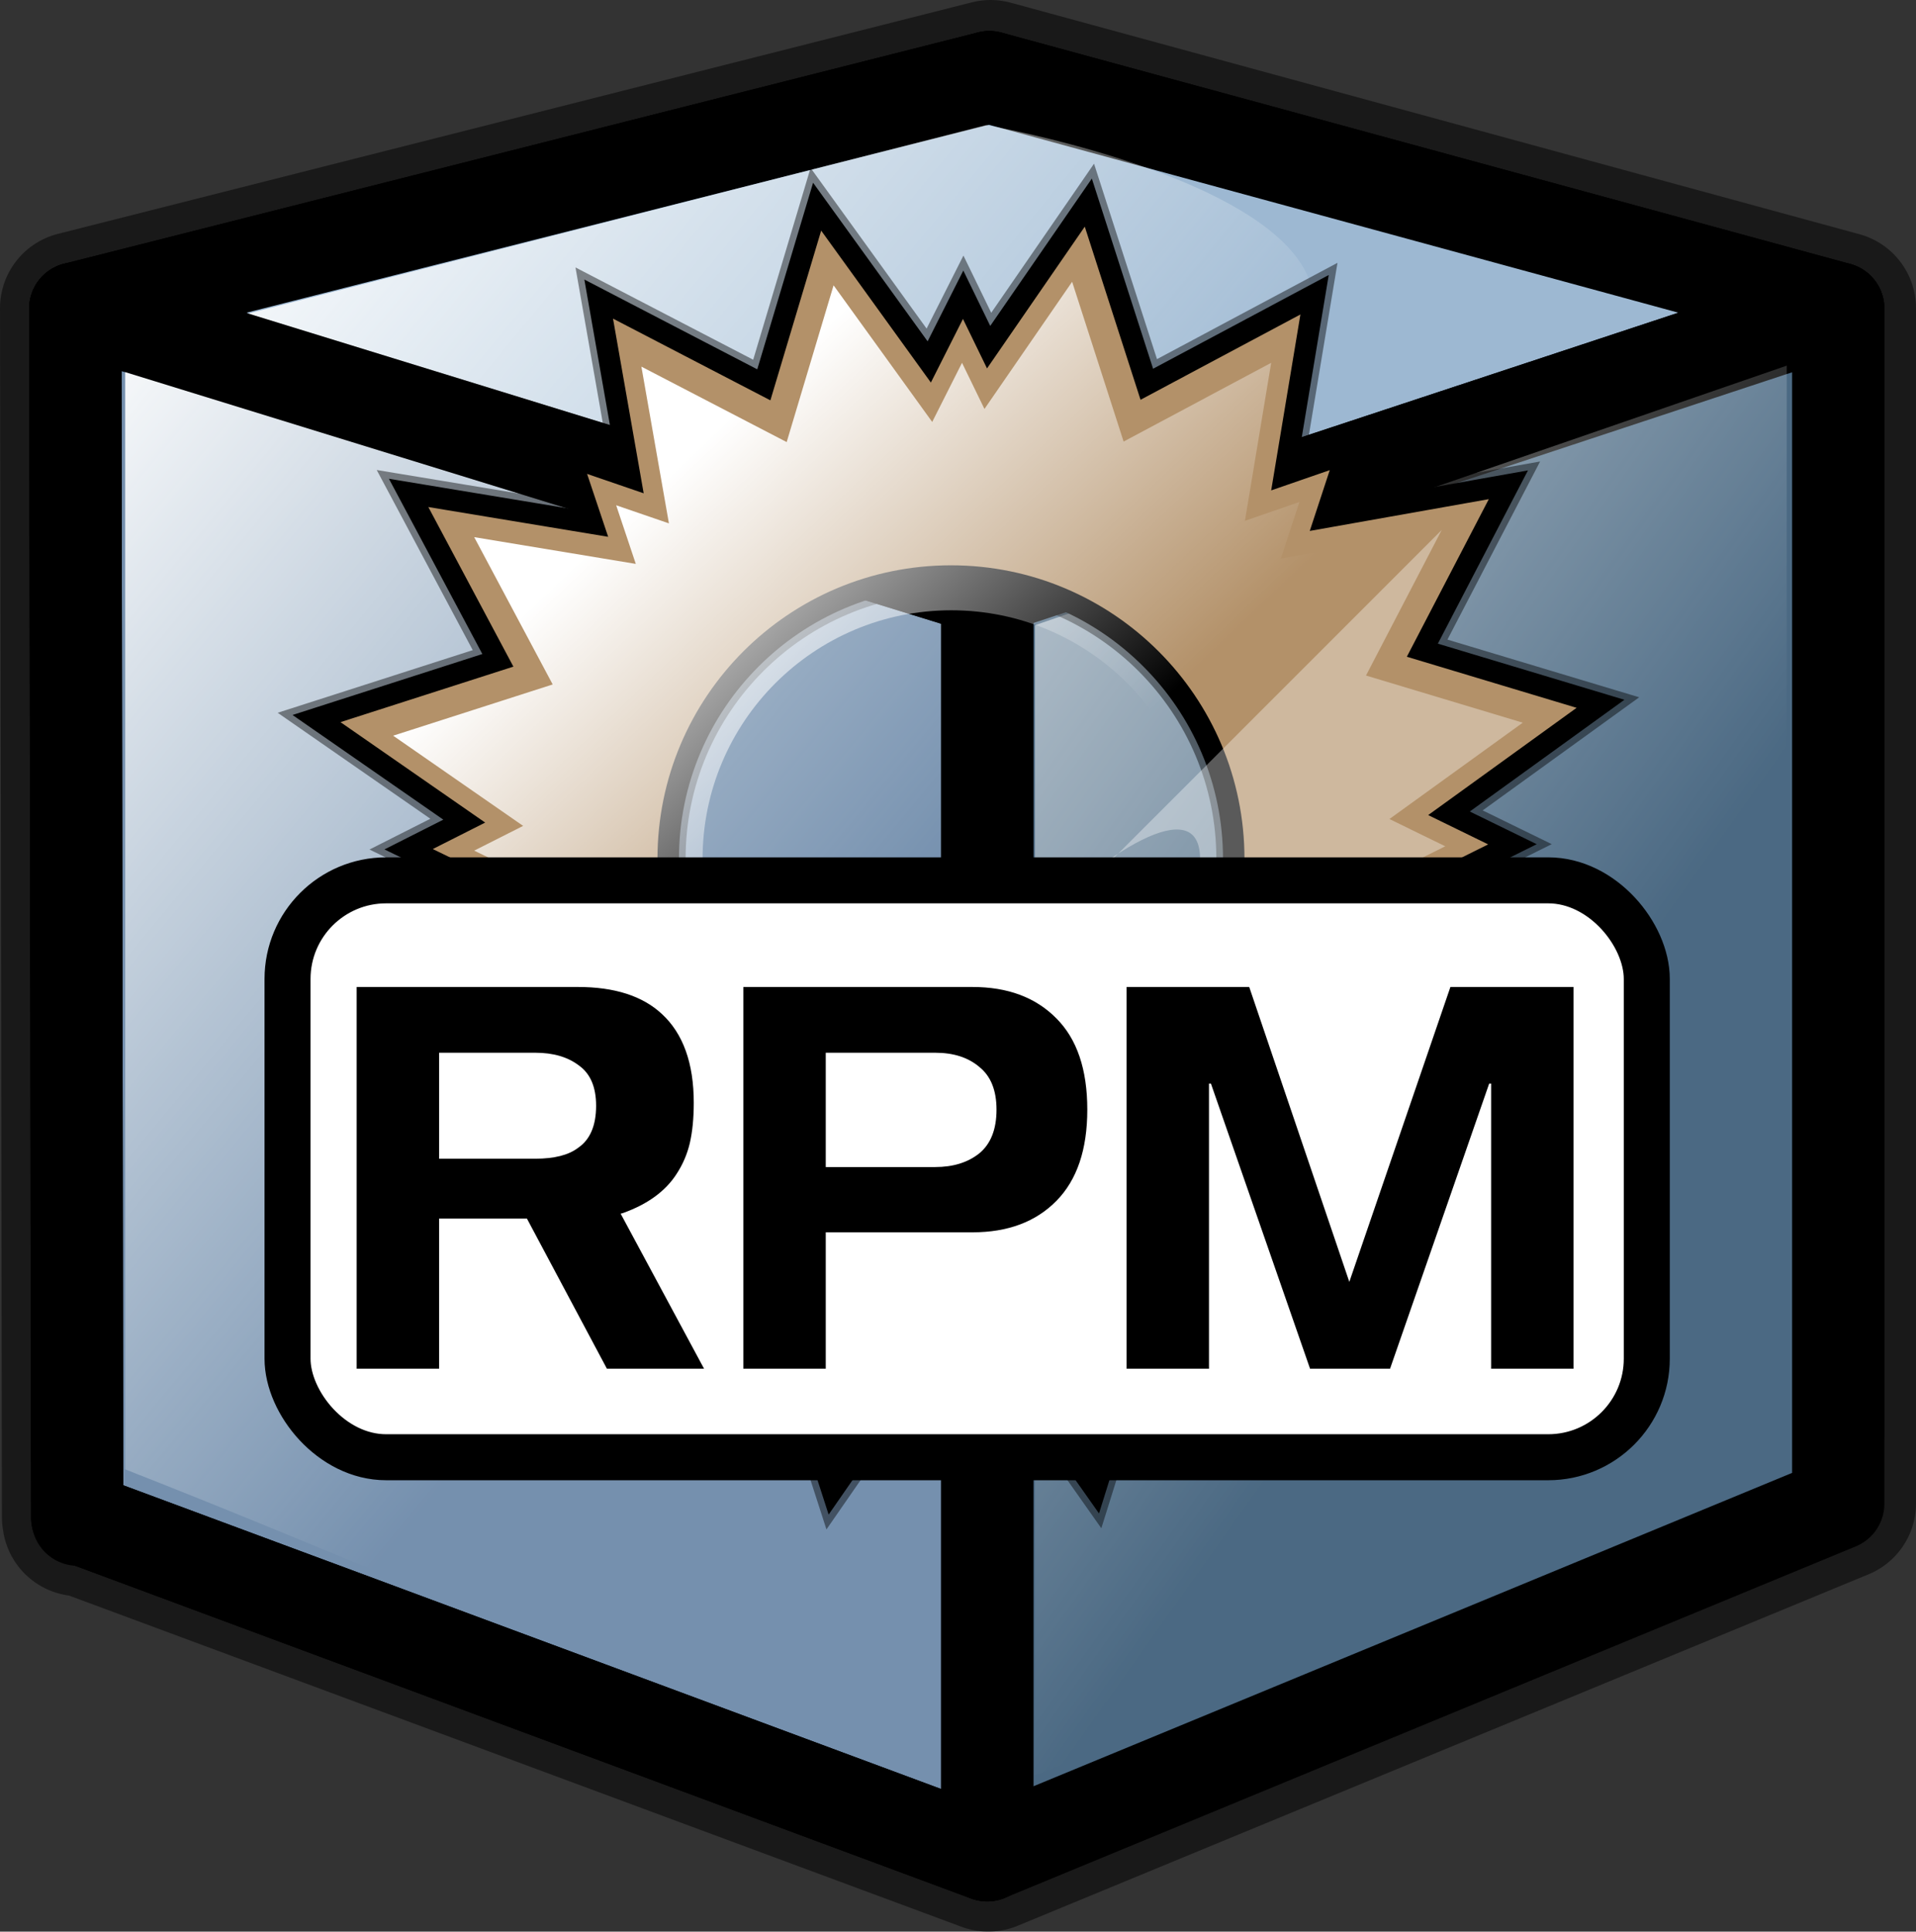
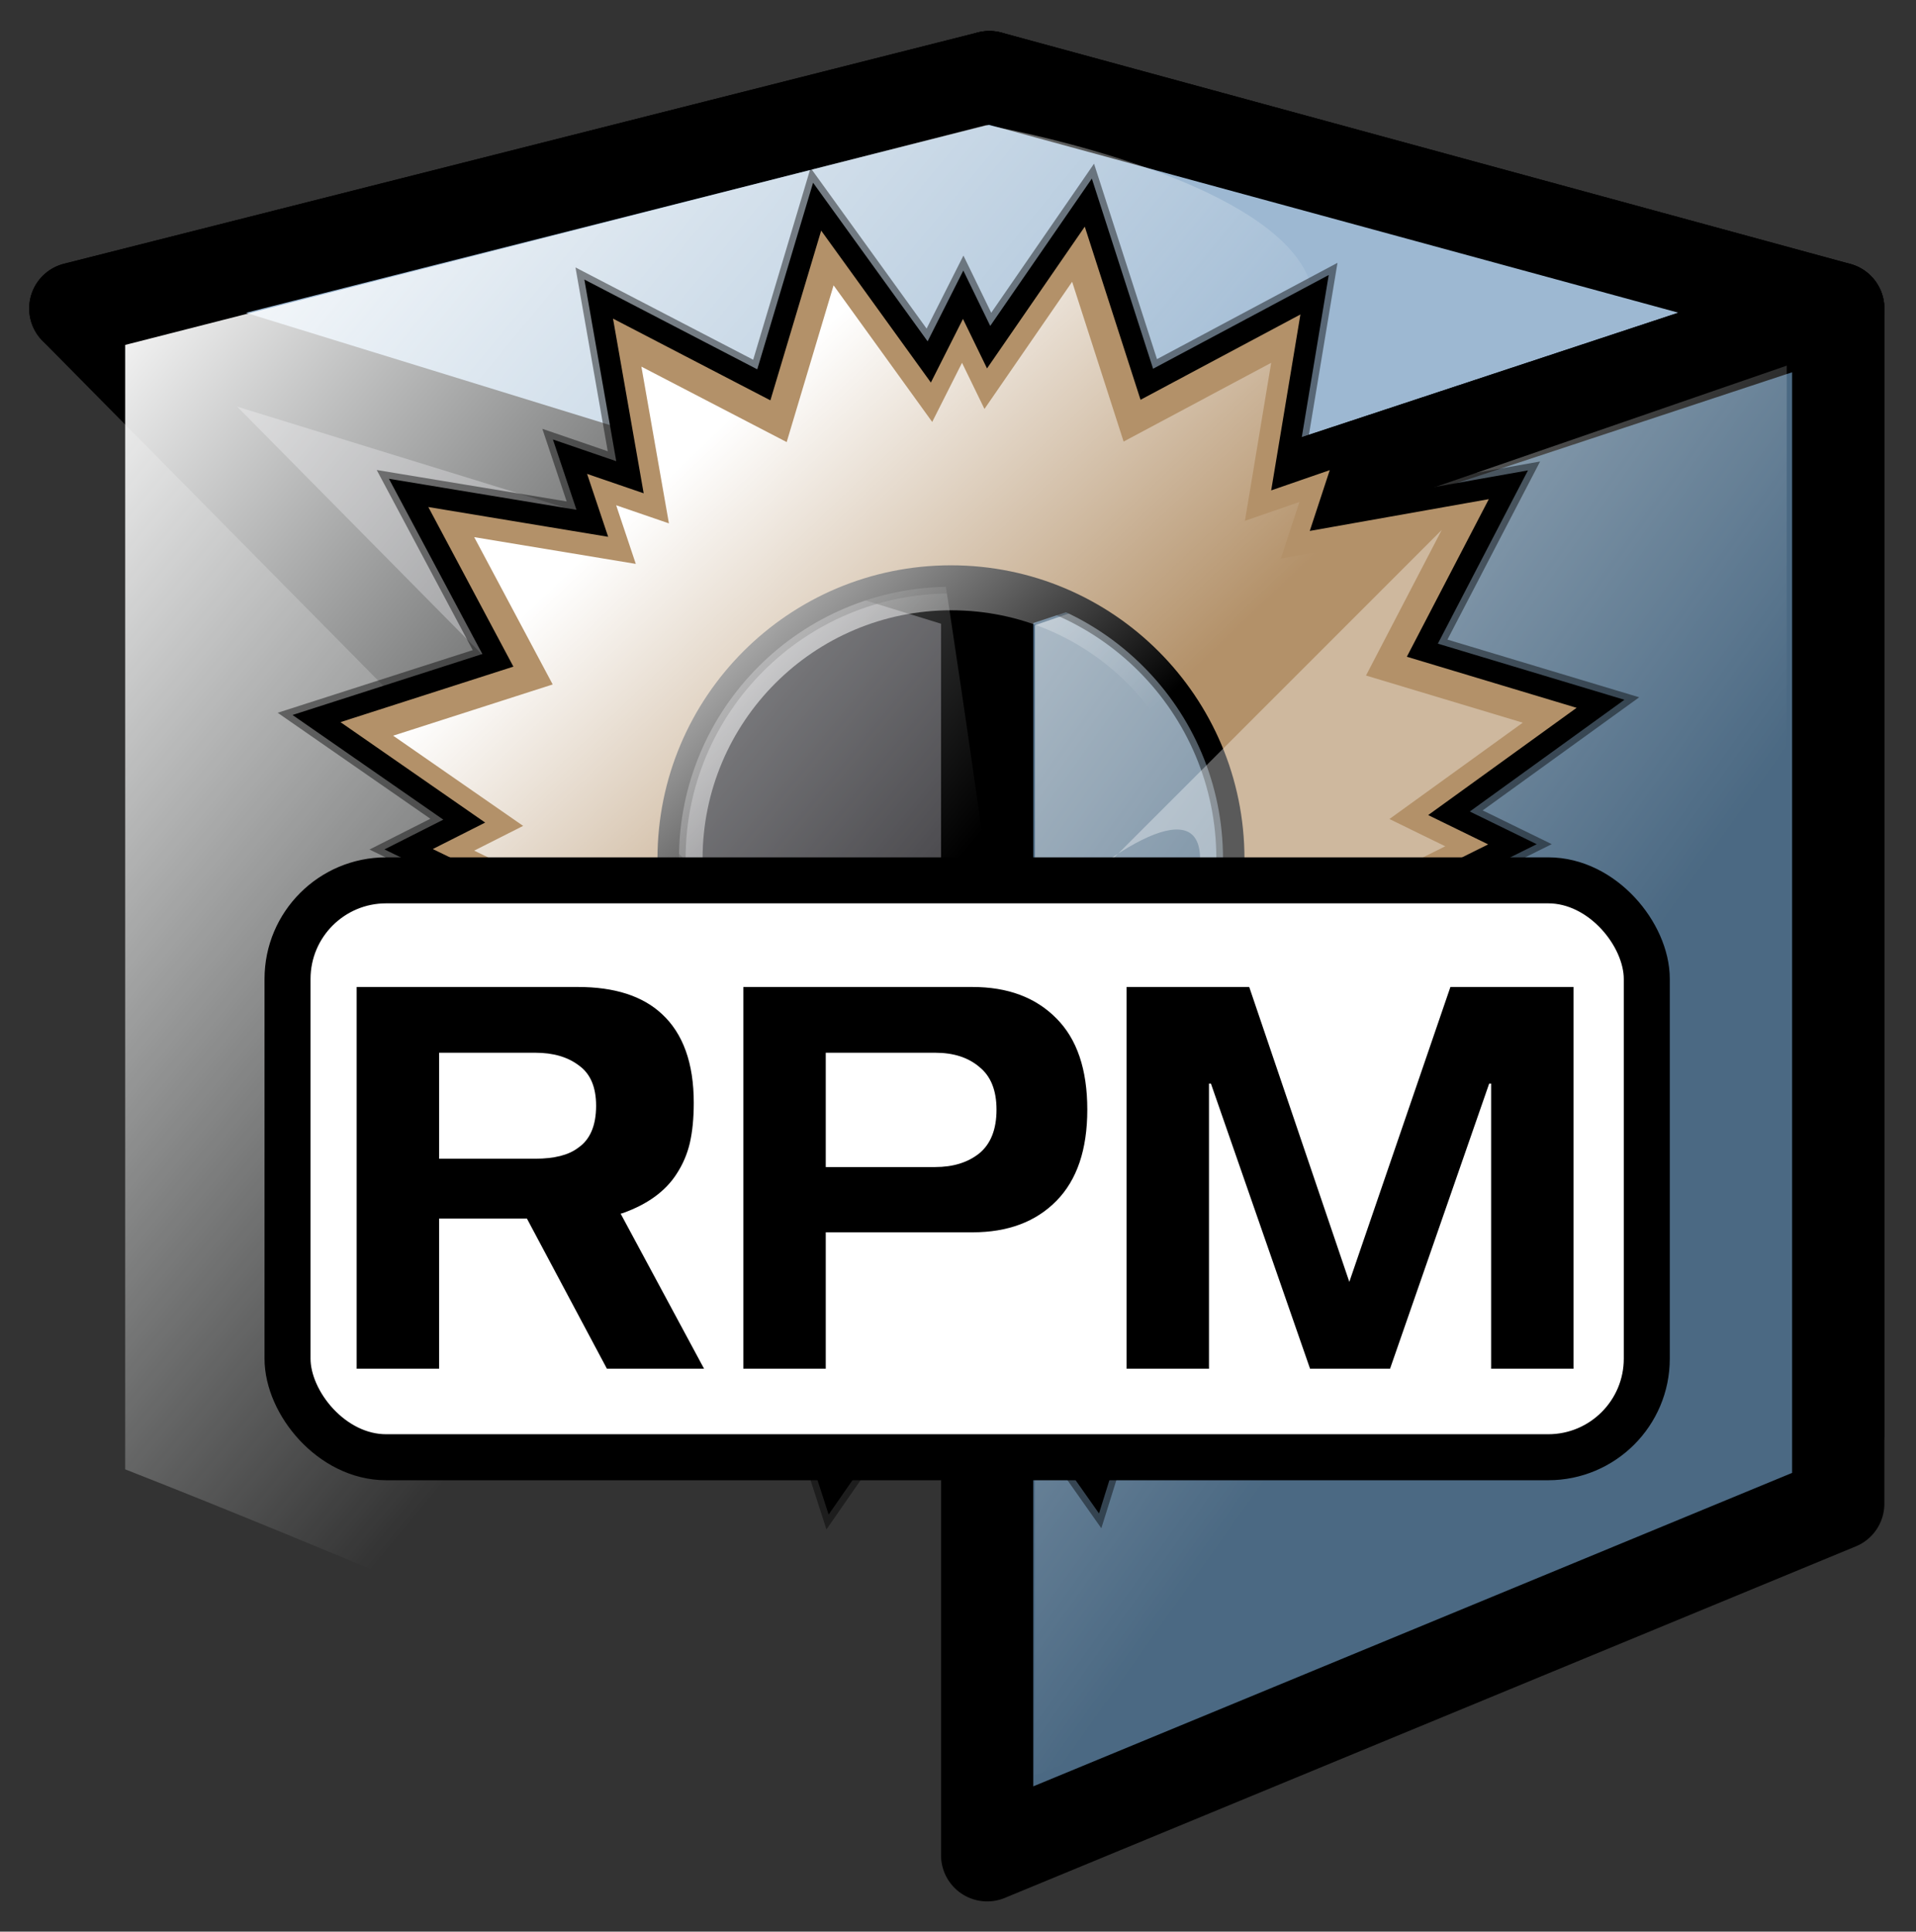
<svg xmlns="http://www.w3.org/2000/svg" xmlns:ns1="http://sodipodi.sourceforge.net/DTD/sodipodi-0.dtd" xmlns:ns2="http://www.inkscape.org/namespaces/inkscape" xmlns:xlink="http://www.w3.org/1999/xlink" ns1:docname="rpm.svg" ns1:docbase="/home/sept/svg" height="145.196" width="144.015" ns2:version="0.45.1" ns1:version="0.32" id="svg1" ns2:output_extension="org.inkscape.output.svg.inkscape" version="1.0">
  <rect width="100%" height="100%" fill="#333333" stroke="none" />
  <defs id="defs3">
    <linearGradient id="linearGradient850">
      <stop id="stop851" offset="0" style="stop-color:#fbffff;stop-opacity:0;" />
      <stop id="stop852" offset="1" style="stop-color:#ffffff;stop-opacity:1;" />
    </linearGradient>
    <linearGradient gradientUnits="userSpaceOnUse" gradientTransform="matrix(0.793,0,0,1.072,-1.414,-1.741)" y2="11.503" x2="22.394" y1="74.459" x1="78.703" id="linearGradient859" xlink:href="#linearGradient850" />
    <linearGradient id="linearGradient839">
      <stop id="stop840" offset="0" style="stop-color:#46a046;stop-opacity:1;" />
      <stop id="stop841" offset="0.394" style="stop-color:#df421e;stop-opacity:1;" />
      <stop id="stop842" offset="0.72" style="stop-color:#ada7c8;stop-opacity:1;" />
      <stop id="stop843" offset="1" style="stop-color:#eed680;stop-opacity:1;" />
    </linearGradient>
    <linearGradient id="linearGradient833">
      <stop id="stop834" offset="0" style="stop-color:#00ff00;stop-opacity:1;" />
      <stop id="stop837" offset="0.308" style="stop-color:#ff0000;stop-opacity:1;" />
      <stop id="stop838" offset="0.75" style="stop-color:#7f8cff;stop-opacity:1;" />
      <stop id="stop835" offset="1" style="stop-color:#ffff00;stop-opacity:1;" />
    </linearGradient>
    <linearGradient gradientUnits="userSpaceOnUse" gradientTransform="matrix(0.673,0,0,1.262,-1.414,-1.741)" y2="16.549" x2="110.168" y1="79.338" x1="157.215" id="linearGradient836" xlink:href="#linearGradient850" />
    <linearGradient y2="0.019" x2="0.03" y1="0.669" x1="0.62" id="linearGradient855" xlink:href="#linearGradient850" />
    <linearGradient y2="0.292" x2="0.675" y1="0.92" x1="0.393" id="linearGradient853" xlink:href="#linearGradient850" />
    <linearGradient ns2:collect="always" xlink:href="#linearGradient2830" id="linearGradient2840" gradientTransform="scale(0.999,1.001)" x1="41.381" y1="46.285" x2="78.811" y2="85.785" gradientUnits="userSpaceOnUse" />
    <linearGradient ns2:collect="always" xlink:href="#linearGradient2851" id="linearGradient2857" gradientTransform="scale(0.999,1.001)" x1="44.247" y1="51.416" x2="79.162" y2="86.589" gradientUnits="userSpaceOnUse" />
    <linearGradient xlink:href="#linearGradient870" id="linearGradient1370" x1="0.446" y1="0.468" x2="0.559" y2="0.587" spreadMethod="reflect" />
    <linearGradient id="linearGradient832">
      <stop style="stop-color:#ffffff;stop-opacity:1;" offset="0" id="stop833" />
      <stop style="stop-color:#00b8df;stop-opacity:1;" offset="0.5" id="stop1366" />
      <stop style="stop-color:#0058a9;stop-opacity:1;" offset="1" id="stop1368" />
    </linearGradient>
    <linearGradient id="linearGradient870">
      <stop style="stop-color:#ffffff;stop-opacity:1;" offset="0" id="stop871" />
      <stop style="stop-color:#ff7f7f;stop-opacity:1;" offset="0.5" id="stop875" />
      <stop style="stop-color:#ff0000;stop-opacity:1;" offset="1" id="stop873" />
    </linearGradient>
    <linearGradient id="linearGradient2851">
      <stop style="stop-color:#ffffff;stop-opacity:1;" offset="0" id="stop2853" />
      <stop style="stop-color:#ffffff;stop-opacity:0;" offset="1" id="stop2855" />
    </linearGradient>
    <linearGradient id="linearGradient2830">
      <stop style="stop-color:#ffffff;stop-opacity:1;" offset="0" id="stop2832" />
      <stop style="stop-color:#ffffff;stop-opacity:0;" offset="1" id="stop2834" />
    </linearGradient>
    <linearGradient y2="85.785" x2="78.811" y1="46.285" x1="41.381" gradientTransform="matrix(0.696,0,0,0.698,16.255,8.305)" gradientUnits="userSpaceOnUse" id="linearGradient1382" xlink:href="#linearGradient2830" ns2:collect="always" />
  </defs>
  <ns1:namedview ns2:current-layer="svg1" ns2:window-y="216" ns2:window-x="624" gridspacingy="1mm" gridspacingx="1mm" snaptogrid="false" showgrid="true" ns2:window-height="653" ns2:window-width="751" ns2:cy="80" ns2:cx="80" ns2:zoom="2.95" ns2:pageshadow="2" ns2:pageopacity="0.0" borderopacity="1.0" bordercolor="#666666" pagecolor="#ffffff" id="base" />
-   <path id="path874" d="M 74.457,5.763 L 5.763,23.167 L 5.907,114.048 L 5.936,114.048 L 5.936,114.221 L 6.195,114.163 L 74.284,139.433 L 138.252,113.01 L 138.252,107.737 L 138.252,23.167 L 74.457,5.763 z " style="font-size:40px;fill:none;stroke:#000000;stroke-width:11.526;stroke-linejoin:round;stroke-opacity:0.5;font-family:Trek" />
  <path ns1:nodetypes="ccccc" id="path633" d="M 138.17,23.186 L 138.17,107.748 L 76.435,94.167 L 74.367,5.795 L 138.17,23.186 z " style="font-size:12px;fill:#515151;fill-rule:evenodd;stroke:#000000;stroke-width:6.934;stroke-linecap:round;stroke-linejoin:round" />
-   <path ns1:nodetypes="ccccc" id="path631" d="M 5.66,23.186 L 74.367,5.795 L 78.769,97.178 L 5.84,114.231 L 5.66,23.186 z " style="font-size:12px;fill:#4a494d;fill-rule:evenodd;stroke:#000000;stroke-width:6.934;stroke-linecap:round;stroke-linejoin:round" />
+   <path ns1:nodetypes="ccccc" id="path631" d="M 5.66,23.186 L 74.367,5.795 L 78.769,97.178 L 5.66,23.186 z " style="font-size:12px;fill:#4a494d;fill-rule:evenodd;stroke:#000000;stroke-width:6.934;stroke-linecap:round;stroke-linejoin:round" />
  <path ns1:nodetypes="ccccc" id="path640" d="M 74.2,44.326 L 138.17,23.186 L 74.367,5.795 L 5.66,23.186 L 74.2,44.326 z " style="font-size:12px;fill:#9db8d2;fill-rule:evenodd;stroke:#000000;stroke-width:6.934;stroke-linecap:round;stroke-linejoin:round" />
  <path ns1:nodetypes="ccccc" id="path627" d="M 138.17,23.186 L 138.17,113.033 L 74.2,139.459 L 74.2,44.326 L 138.17,23.186 z " style="font-size:12px;fill:#4b6983;fill-rule:evenodd;stroke:#000000;stroke-width:6.934;stroke-linecap:round;stroke-linejoin:round" />
-   <path ns1:nodetypes="ccccc" id="path629" d="M 74.2,44.326 L 74.2,139.459 L 5.802,114.057 L 5.66,23.186 L 74.2,44.326 z " style="font-size:12px;fill:#7590ae;fill-rule:evenodd;stroke:#000000;stroke-width:6.934;stroke-linecap:round;stroke-linejoin:round" />
  <path ns1:nodetypes="ccccc" id="path892" d="M 74.114,9.404 L 9.41,25.927 L 9.41,110.448 C 76.756,136.869 87.973,154.203 70.759,41.882 C 131.755,19.409 74.114,9.404 74.114,9.404 z " style="fill:url(#linearGradient859);fill-opacity:1;fill-rule:evenodd;stroke:none;stroke-width:1pt;stroke-linecap:butt;stroke-linejoin:miter;stroke-opacity:1" />
  <path ns1:nodetypes="cccccc" id="path849" d="M 77.785,46.999 L 77.785,133.418 C 78.039,133.418 104.902,123.28 117.32,110.609 C 129.991,100.219 134.3,79.184 134.3,79.184 L 134.3,27.485 L 77.785,46.999 z " style="fill:url(#linearGradient836);fill-opacity:0.75;fill-rule:evenodd;stroke:none;stroke-width:1pt;stroke-linecap:butt;stroke-linejoin:miter;stroke-opacity:1" />
-   <path ns1:nodetypes="ccccc" id="path852" d="M 74.2,44.326 L 74.2,139.459 L 5.802,114.057 L 5.66,23.186 L 74.2,44.326 z " style="font-size:12px;fill:none;fill-rule:evenodd;stroke:#000000;stroke-width:6.934;stroke-linecap:round;stroke-linejoin:round" />
  <path style="fill:#b39169;fill-opacity:1;fill-rule:evenodd;stroke:#000000;stroke-width:2.613;stroke-linecap:butt;stroke-miterlimit:4;stroke-dashoffset:0;stroke-opacity:0.441" d="M 81.802,15.23 L 74.31,26.096 L 72.394,22.155 L 69.846,27.207 L 61.419,15.535 L 57.412,28.927 L 45,22.481 L 47.351,35.874 L 42.844,34.328 L 44.521,39.336 L 30.714,37.05 L 37.422,49.636 L 23.79,54.013 L 34.895,61.722 L 30.714,63.835 L 35.505,66.165 L 24.094,74.418 L 37.465,78.403 L 31.019,90.859 L 44.738,88.442 L 43.127,93.254 L 47.286,91.795 L 45,104.839 L 58.044,98.089 L 62.551,112.047 L 70.26,100.919 L 72.394,105.144 L 74.485,100.832 L 82.324,111.96 L 86.505,98.589 L 98.809,105.144 L 96.479,90.946 L 101.814,92.688 L 100.181,88.028 L 113.682,90.271 L 107.171,78.033 L 120.389,73.917 L 108.957,65.816 L 113.682,63.464 L 108.913,61.134 L 120.302,52.903 L 106.91,48.874 L 113.377,36.44 L 99.636,38.879 L 101.226,34.045 L 96.566,35.656 L 98.809,22.155 L 86.2,28.884 L 81.802,15.23 z M 71.48,43.3 C 83.215,43.3 92.733,52.818 92.733,64.553 C 92.733,76.288 83.215,85.807 71.48,85.807 C 59.744,85.807 50.226,76.288 50.226,64.553 C 50.226,52.818 59.744,43.3 71.48,43.3 z " id="path1306" />
  <path style="fill:#b39169;fill-opacity:1;fill-rule:evenodd;stroke:#000000;stroke-width:1.614;stroke-linecap:butt;stroke-miterlimit:4;stroke-dashoffset:0;stroke-opacity:1" d="M 81.802,15.23 L 74.31,26.096 L 72.394,22.155 L 69.846,27.207 L 61.419,15.535 L 57.412,28.927 L 45,22.481 L 47.351,35.874 L 42.844,34.328 L 44.521,39.336 L 30.714,37.05 L 37.422,49.636 L 23.79,54.013 L 34.895,61.722 L 30.714,63.835 L 35.505,66.165 L 24.094,74.418 L 37.465,78.403 L 31.019,90.859 L 44.738,88.442 L 43.127,93.254 L 47.286,91.795 L 45,104.839 L 58.044,98.089 L 62.551,112.047 L 70.26,100.919 L 72.394,105.144 L 74.485,100.832 L 82.324,111.96 L 86.505,98.589 L 98.809,105.144 L 96.479,90.946 L 101.814,92.688 L 100.181,88.028 L 113.682,90.271 L 107.171,78.033 L 120.389,73.917 L 108.957,65.816 L 113.682,63.464 L 108.913,61.134 L 120.302,52.903 L 106.91,48.874 L 113.377,36.44 L 99.636,38.879 L 101.226,34.045 L 96.566,35.656 L 98.809,22.155 L 86.2,28.884 L 81.802,15.23 z M 71.48,43.3 C 83.215,43.3 92.733,52.818 92.733,64.553 C 92.733,76.288 83.215,85.807 71.48,85.807 C 59.744,85.807 50.226,76.288 50.226,64.553 C 50.226,52.818 59.744,43.3 71.48,43.3 z " id="path1308" />
  <path style="fill:url(#linearGradient1382);fill-opacity:1;fill-rule:evenodd;stroke:none;stroke-width:2.037;stroke-linecap:butt;stroke-miterlimit:4;stroke-dashoffset:0;stroke-opacity:1" d="M 80.586,21.18 L 73.996,30.74 L 72.31,27.272 L 70.069,31.717 L 62.655,21.448 L 59.13,33.23 L 48.21,27.559 L 50.279,39.341 L 46.314,37.981 L 47.789,42.387 L 35.643,40.376 L 41.543,51.449 L 29.551,55.3 L 39.321,62.081 L 35.643,63.94 L 39.857,65.989 L 29.819,73.25 L 41.582,76.756 L 35.911,87.714 L 47.98,85.588 L 46.563,89.821 L 50.222,88.538 L 48.21,100.013 L 59.685,94.074 L 63.651,106.354 L 70.433,96.565 L 72.31,100.281 L 74.149,96.488 L 81.046,106.278 L 84.724,94.515 L 95.548,100.281 L 93.498,87.791 L 98.192,89.323 L 96.755,85.224 L 108.633,87.197 L 102.905,76.43 L 114.533,72.809 L 104.476,65.683 L 108.633,63.614 L 104.437,61.564 L 114.457,54.323 L 102.675,50.778 L 108.365,39.839 L 96.276,41.985 L 97.675,37.732 L 93.575,39.15 L 95.548,27.272 L 84.456,33.192 L 80.586,21.18 z M 71.506,45.874 C 81.83,45.874 90.203,54.248 90.203,64.572 C 90.203,74.896 81.83,83.269 71.506,83.269 C 61.182,83.269 52.808,74.896 52.808,64.572 C 52.808,54.248 61.182,45.874 71.506,45.874 z " id="path2070" />
  <path style="fill:#ffffff;fill-opacity:0.352;fill-rule:evenodd;stroke:none;stroke-width:2.037;stroke-linecap:butt;stroke-miterlimit:4;stroke-dashoffset:0;stroke-opacity:1" d="M 48.21,100.013 L 59.685,94.074 L 63.651,106.354 L 70.433,96.565 L 72.31,100.281 L 74.149,96.488 L 81.046,106.278 L 84.724,94.515 L 95.548,100.281 L 93.498,87.791 L 98.192,89.323 L 96.755,85.224 L 108.633,87.197 L 102.905,76.43 L 114.533,72.809 L 104.476,65.683 L 108.633,63.614 L 104.437,61.564 L 114.457,54.323 L 102.675,50.778 L 108.365,39.839 L 48.21,100.013 z M 90.203,64.572 C 90.203,74.896 81.83,83.269 71.506,83.269 C 61.182,83.269 90.203,54.248 90.203,64.572 z " id="path2842" ns1:nodetypes="ccccccccccccccccccccccccc" />
  <rect rx="7.411" y="66.174" x="21.612" ry="7.411" height="43.364" width="102.168" id="rect853" style="fill:#ffffff;fill-rule:evenodd;stroke:#000000;stroke-width:3.458" />
  <path id="path905" d="M 90.873,102.884 L 84.676,102.884 L 84.676,74.19 L 93.897,74.19 L 101.421,96.356 L 109.019,74.19 L 118.276,74.19 L 118.276,102.884 L 112.08,102.884 L 112.08,81.455 L 111.932,81.455 L 104.482,102.884 L 98.47,102.884 L 91.02,81.455 L 90.873,81.455 L 90.873,102.884 z M 62.067,92.631 L 62.067,102.884 L 55.871,102.884 L 55.871,74.19 L 73.095,74.19 C 75.751,74.19 77.853,74.976 79.402,76.55 C 80.951,78.099 81.726,80.386 81.726,83.41 C 81.726,86.41 80.951,88.697 79.402,90.27 C 77.853,91.844 75.751,92.631 73.095,92.631 L 62.067,92.631 z M 62.067,79.132 L 62.067,87.725 L 70.292,87.725 C 71.644,87.725 72.751,87.381 73.612,86.693 C 74.472,85.98 74.902,84.886 74.902,83.41 C 74.902,81.96 74.472,80.89 73.612,80.201 C 72.776,79.488 71.669,79.132 70.292,79.132 L 62.067,79.132 z M 39.606,91.598 L 33.004,91.598 L 33.004,102.884 L 26.808,102.884 L 26.808,74.19 L 43.442,74.19 C 46.196,74.19 48.298,74.866 49.749,76.218 C 51.347,77.693 52.146,79.919 52.146,82.894 C 52.146,84.05 52.048,85.058 51.851,85.918 C 51.654,86.754 51.322,87.529 50.855,88.242 C 50.019,89.545 48.667,90.529 46.798,91.192 L 46.65,91.229 L 52.92,102.884 L 45.618,102.884 L 39.606,91.598 z M 33.004,79.132 L 33.004,87.098 L 40.233,87.098 C 41.659,87.098 42.729,86.828 43.442,86.287 C 44.351,85.672 44.806,84.615 44.806,83.115 C 44.806,81.714 44.376,80.706 43.515,80.091 C 42.679,79.452 41.585,79.132 40.233,79.132 L 33.004,79.132 z " style="font-size:40px;stroke-width:1pt;font-family:Trek" />
</svg>